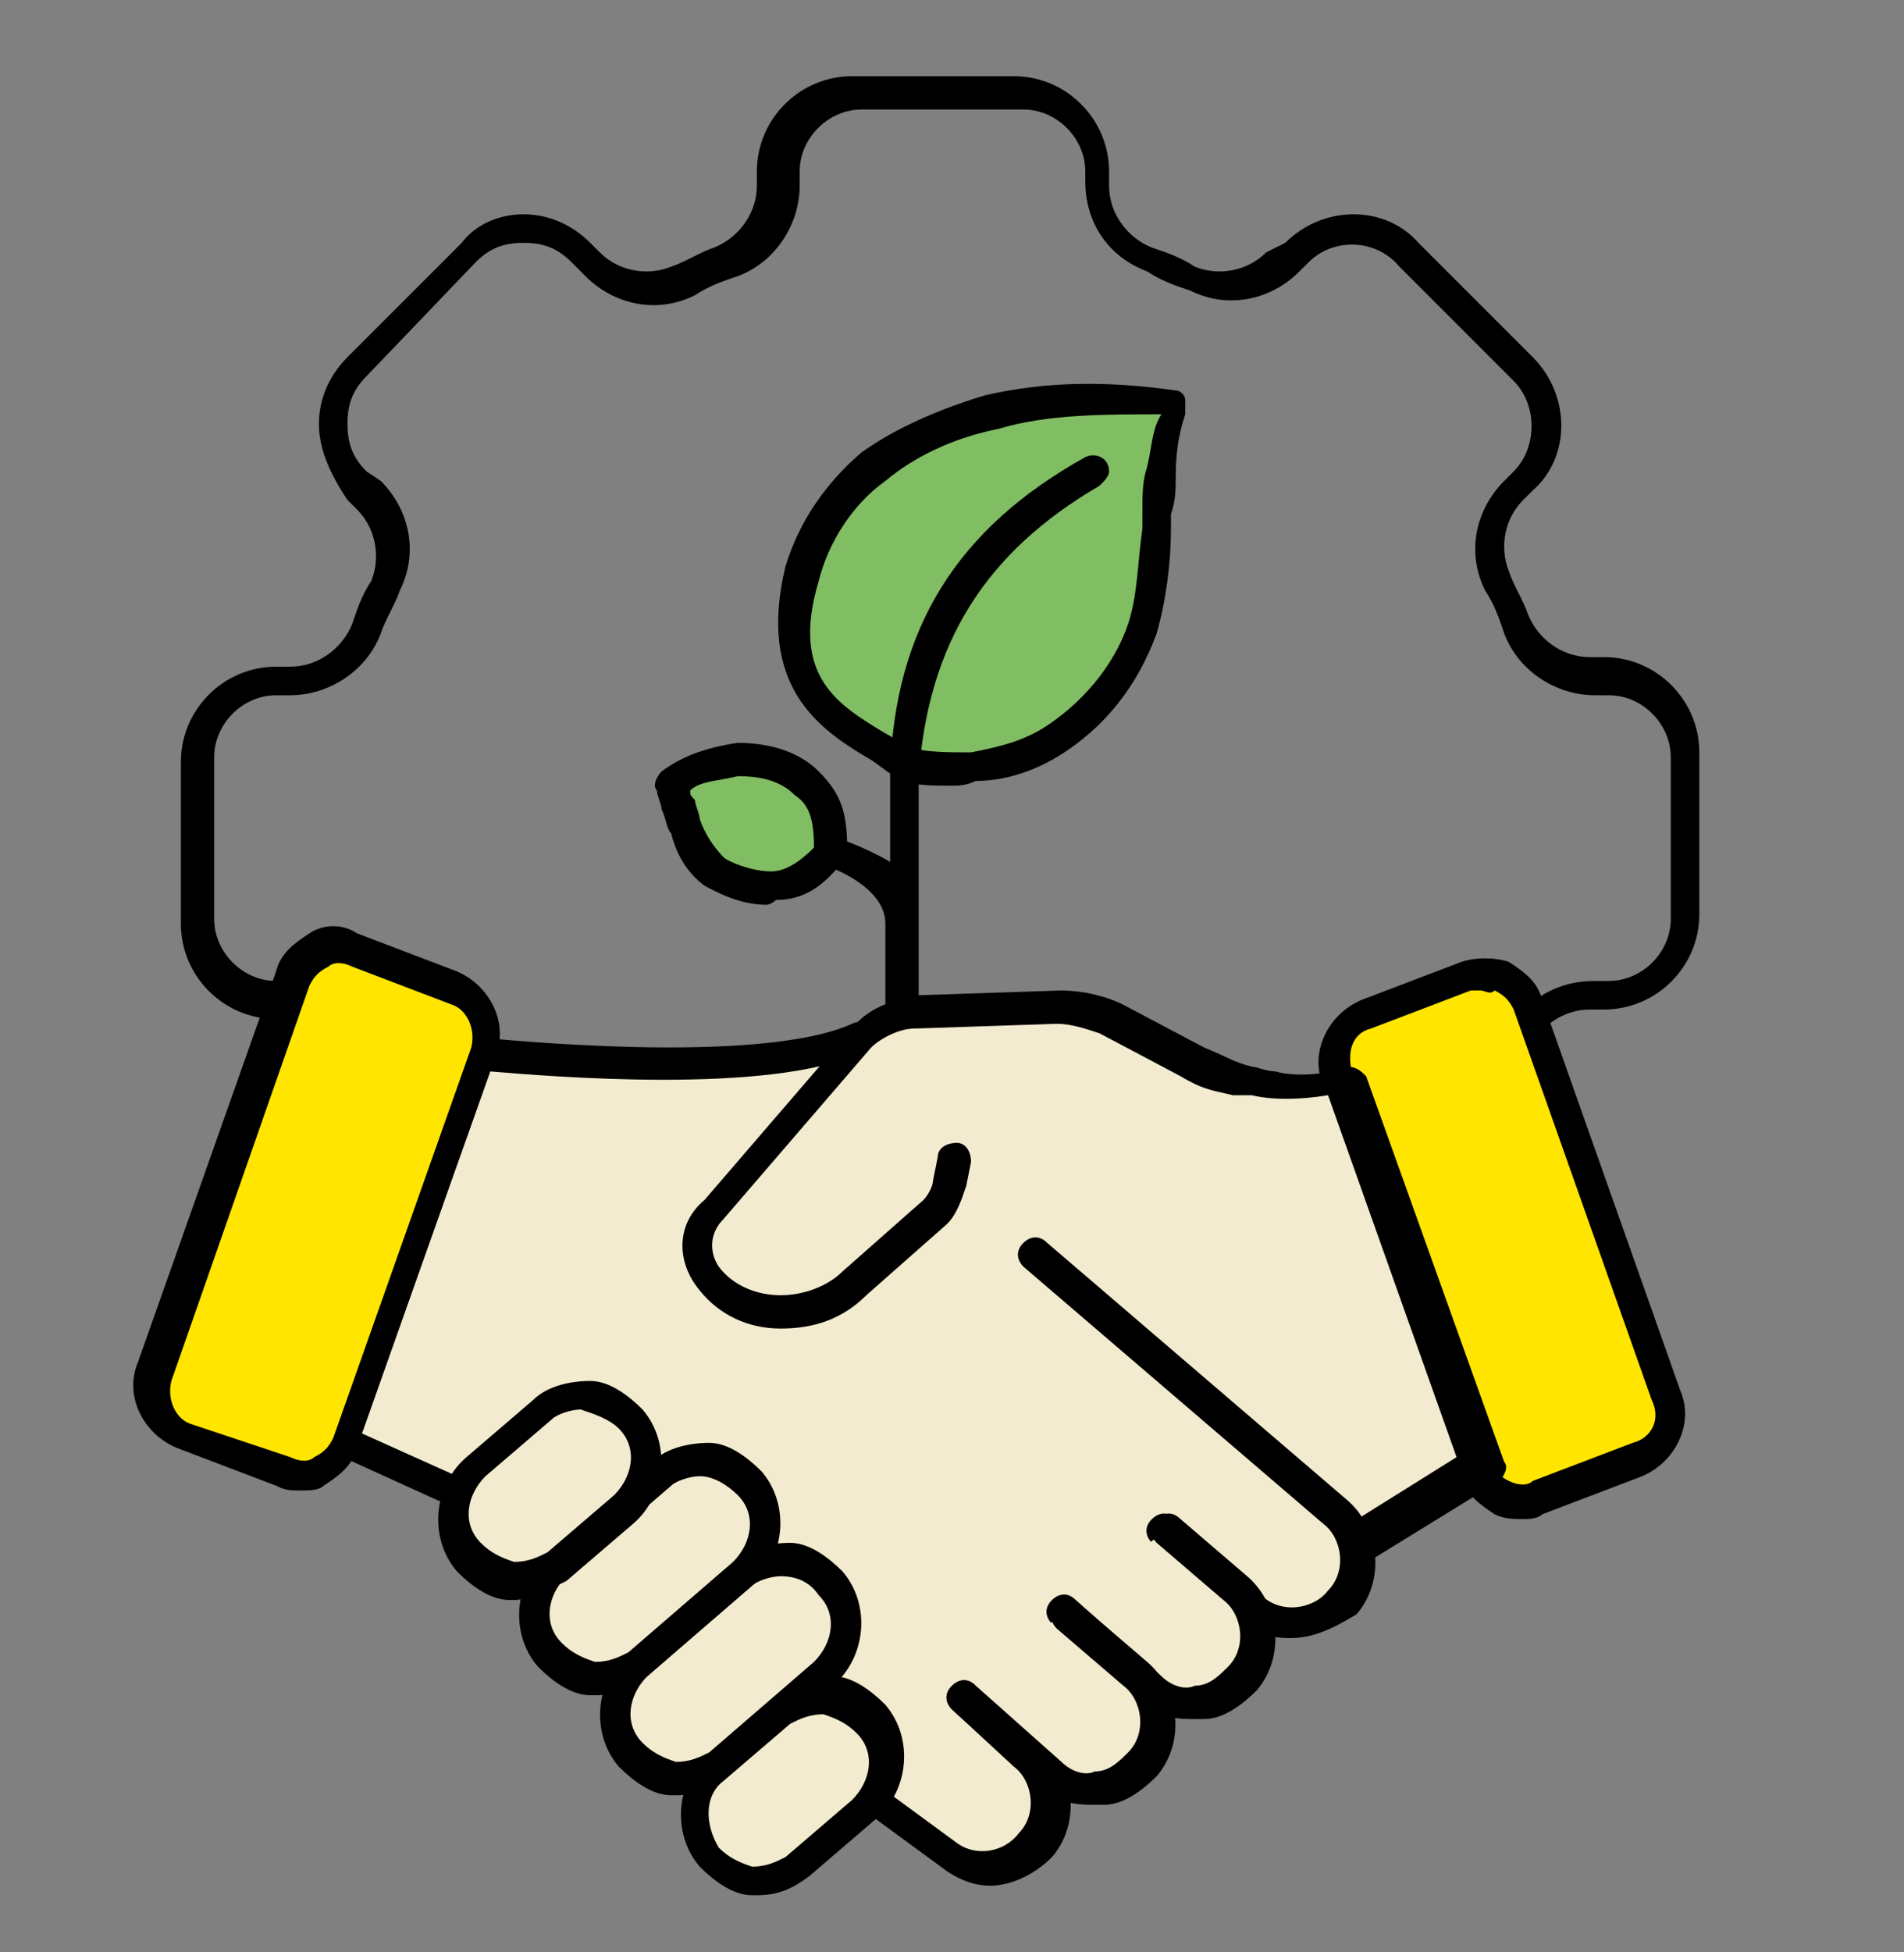
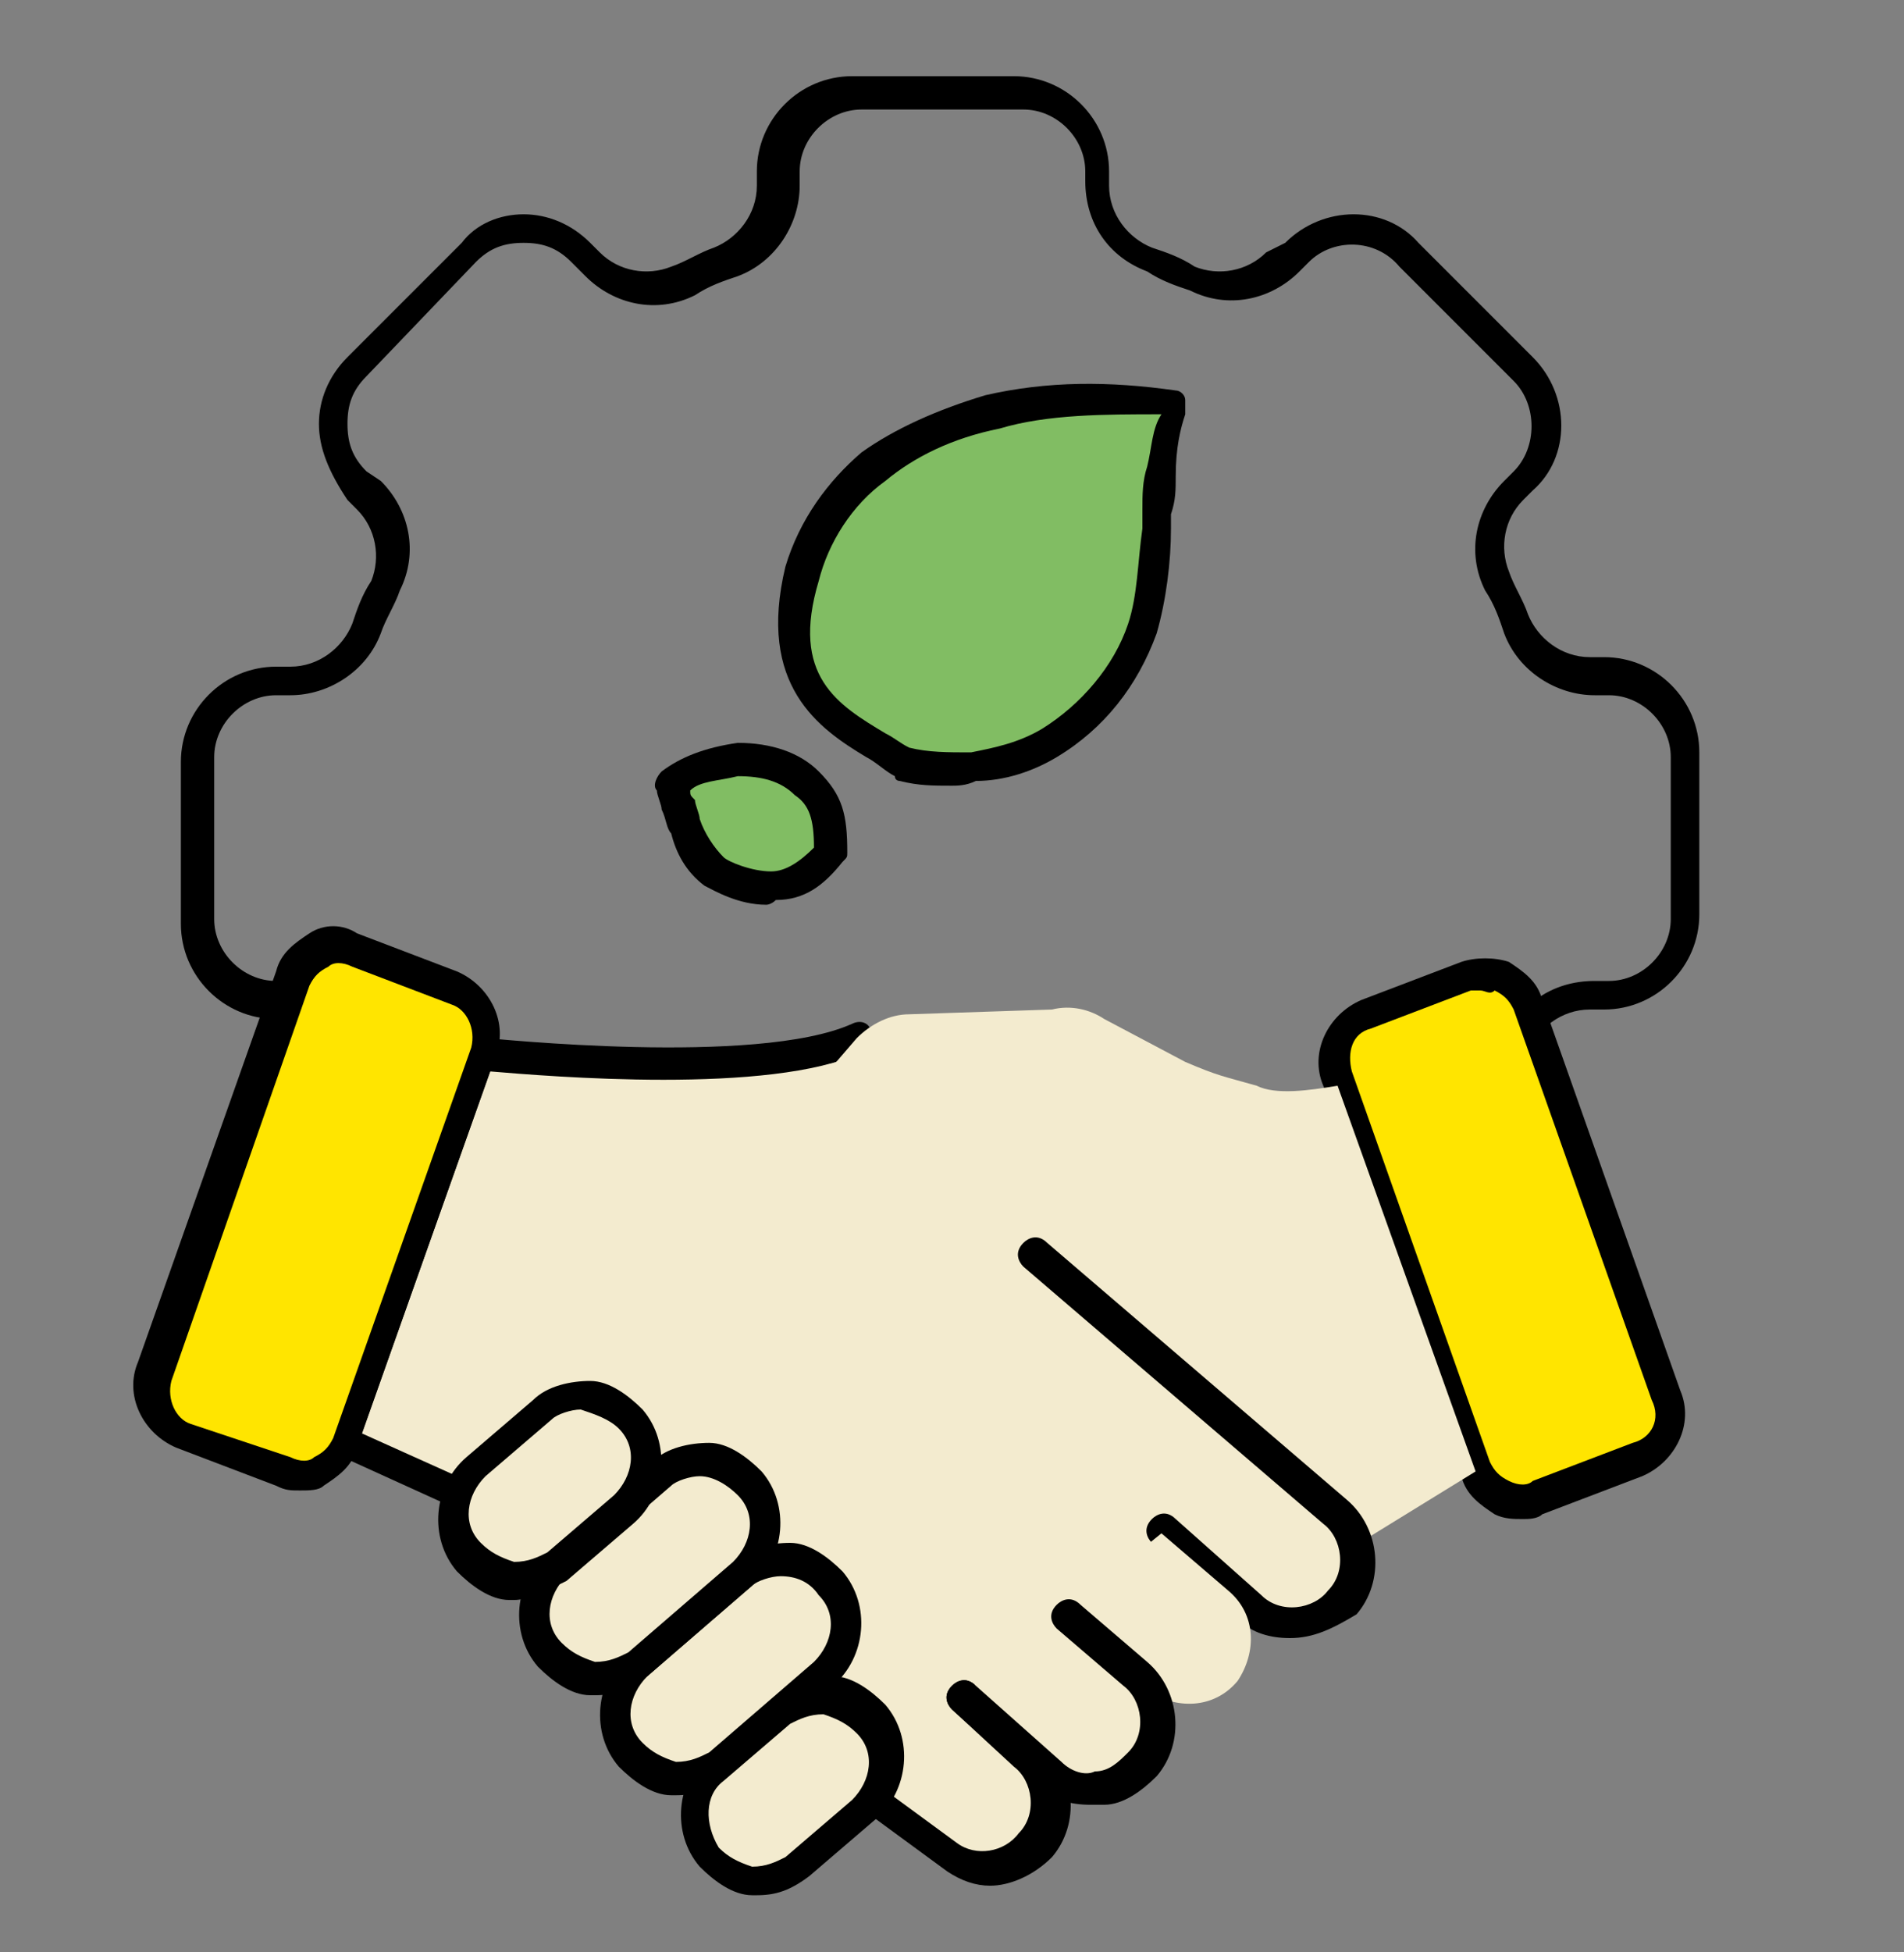
<svg xmlns="http://www.w3.org/2000/svg" id="Calque_1" x="0px" y="0px" viewBox="0 0 40 41" style="enable-background:new 0 0 40 41;" xml:space="preserve">
  <rect x="0" y="0" width="40" height="41" fill="#808080" stroke="none" />
  <style type="text/css"> .st0{fill:#81BD63;} .st1{fill:#F3EBCF;} .st2{fill:#FFE500;} </style>
  <g>
    <g>
      <path d="M21.4,33.6h-3.4c-1.1,0-2-0.9-2-2v-0.3c0-0.6-0.4-1.1-0.9-1.3c-0.3-0.1-0.6-0.2-0.9-0.4c-0.5-0.2-1.1-0.1-1.5,0.3 l-0.2,0.2c-0.8,0.8-2.1,0.8-2.8,0l-2.4-2.4c-0.4-0.4-0.6-0.9-0.6-1.4c0-0.5,0.2-1,0.6-1.4l0.2-0.2c0.4-0.4,0.5-1,0.3-1.5 c-0.1-0.3-0.3-0.6-0.4-0.9c-0.2-0.5-0.7-0.9-1.3-0.9H5.8c-1.1,0-2-0.9-2-2v-3.4c0-1.1,0.9-2,2-2h0.3c0.6,0,1.1-0.4,1.3-0.9 c0.1-0.3,0.2-0.6,0.4-0.9c0.2-0.5,0.1-1.1-0.3-1.5l-0.2-0.2C6.9,9.9,6.7,9.4,6.7,8.9c0-0.5,0.2-1,0.6-1.4l2.4-2.4 C10,4.7,10.5,4.5,11,4.5c0,0,0,0,0,0c0.5,0,1,0.2,1.4,0.6l0.2,0.2c0.4,0.4,1,0.5,1.5,0.3c0.3-0.1,0.6-0.3,0.9-0.4 c0.5-0.2,0.9-0.7,0.9-1.3V3.6c0-1.1,0.9-2,2-2h3.4c1.1,0,2,0.9,2,2v0.3c0,0.6,0.4,1.1,0.9,1.3c0.3,0.1,0.6,0.2,0.9,0.4 c0.5,0.2,1.1,0.1,1.5-0.3L27,5.1c0.8-0.8,2.1-0.8,2.8,0l2.4,2.4c0.8,0.8,0.8,2.1,0,2.8L32,10.5c-0.4,0.4-0.5,1-0.3,1.5 c0.1,0.3,0.3,0.6,0.4,0.9c0.2,0.5,0.7,0.9,1.3,0.9h0.3c1.1,0,2,0.9,2,2v3.4c0,1.1-0.9,2-2,2h-0.3c-0.6,0-1.1,0.4-1.3,0.9 c-0.1,0.3-0.2,0.6-0.4,0.9c-0.2,0.5-0.1,1.1,0.3,1.5l0.2,0.2c0.8,0.8,0.8,2.1,0,2.8l-2.4,2.4c-0.8,0.8-2.1,0.8-2.8,0l-0.2-0.2 c-0.4-0.4-1-0.5-1.5-0.3c-0.3,0.1-0.6,0.3-0.9,0.4c-0.5,0.2-0.9,0.7-0.9,1.3v0.3C23.4,32.7,22.5,33.6,21.4,33.6z M13.7,28.8 c0.3,0,0.6,0.1,0.9,0.2c0.3,0.1,0.6,0.3,0.9,0.4c0.8,0.3,1.3,1.1,1.3,1.9v0.3c0,0.7,0.6,1.3,1.3,1.3h3.4c0.7,0,1.3-0.6,1.3-1.3 v-0.3c0-0.8,0.5-1.6,1.3-1.9c0.3-0.1,0.6-0.2,0.9-0.4c0.8-0.4,1.7-0.2,2.3,0.4l0.2,0.2c0.5,0.5,1.4,0.5,1.9,0l2.4-2.4 c0.5-0.5,0.5-1.4,0-1.9l-0.2-0.2c-0.6-0.6-0.8-1.5-0.4-2.3c0.1-0.3,0.3-0.6,0.4-0.9c0.3-0.8,1-1.3,1.9-1.3h0.3 c0.7,0,1.3-0.6,1.3-1.3v-3.4c0-0.7-0.6-1.3-1.3-1.3h-0.3c-0.8,0-1.6-0.5-1.9-1.3c-0.1-0.3-0.2-0.6-0.4-0.9 c-0.4-0.8-0.2-1.7,0.4-2.3l0.2-0.2c0.5-0.5,0.5-1.4,0-1.9l-2.4-2.4C28.9,5,28,5,27.5,5.5l-0.2,0.2c-0.6,0.6-1.5,0.8-2.3,0.4 c-0.3-0.1-0.6-0.2-0.9-0.4c-0.8-0.3-1.3-1-1.3-1.9V3.6c0-0.7-0.6-1.3-1.3-1.3h-3.4c-0.7,0-1.3,0.6-1.3,1.3v0.3 c0,0.8-0.5,1.6-1.3,1.9c-0.3,0.1-0.6,0.2-0.9,0.4c-0.8,0.4-1.7,0.2-2.3-0.4L12,5.5c-0.3-0.3-0.6-0.4-1-0.4c0,0,0,0,0,0 c-0.4,0-0.7,0.1-1,0.4L7.7,7.9c-0.3,0.3-0.4,0.6-0.4,1s0.1,0.7,0.4,1L8,10.1c0.6,0.6,0.8,1.5,0.4,2.3c-0.1,0.3-0.3,0.6-0.4,0.9 c-0.3,0.8-1.1,1.3-1.9,1.3H5.8c-0.7,0-1.3,0.6-1.3,1.3v3.4c0,0.7,0.6,1.3,1.3,1.3h0.3c0.8,0,1.6,0.5,1.9,1.3 c0.1,0.3,0.2,0.6,0.4,0.9c0.4,0.8,0.2,1.7-0.4,2.3l-0.2,0.2c-0.3,0.3-0.4,0.6-0.4,1s0.1,0.7,0.4,1l2.4,2.4c0.5,0.5,1.4,0.5,1.9,0 l0.2-0.2C12.6,29,13.1,28.8,13.7,28.8z" />
    </g>
    <g>
      <path class="st0" d="M19,16.1c0.5,0.1,1,0.1,1.4,0.1c0.6-0.1,1.1-0.2,1.6-0.5c0.9-0.5,1.6-1.4,2-2.4c0.2-0.8,0.2-1.6,0.3-2.5 c0-0.3,0-0.6,0.1-0.8c0.1-0.5,0.2-1,0.4-1.4c-1.3-0.2-2.6-0.2-3.8,0.1c-0.9,0.2-1.8,0.6-2.5,1.1c-0.7,0.6-1.3,1.4-1.5,2.3 C16.1,14.7,18.1,15.3,19,16.1" />
    </g>
    <g>
      <path d="M20,16.5c-0.4,0-0.7,0-1.1-0.1c0,0-0.1,0-0.1-0.1c-0.2-0.1-0.4-0.3-0.6-0.4c-1-0.6-2.3-1.5-1.7-4c0.3-1,0.9-1.8,1.6-2.4 c0.7-0.5,1.6-0.9,2.6-1.2c1.3-0.3,2.6-0.3,4-0.1c0.1,0,0.2,0.1,0.2,0.2c0,0.1,0,0.2,0,0.3C24.8,9,24.7,9.4,24.7,10 c0,0.3,0,0.5-0.1,0.8l0,0.3c0,0.7-0.1,1.5-0.3,2.2c-0.4,1.1-1.1,2-2.1,2.6c-0.5,0.3-1.1,0.5-1.7,0.5C20.3,16.5,20.1,16.5,20,16.5z M19.1,15.7c0.4,0.1,0.8,0.1,1.3,0.1c0.5-0.1,1-0.2,1.5-0.5c0.8-0.5,1.5-1.3,1.8-2.2c0.2-0.6,0.2-1.3,0.3-2l0-0.4 c0-0.3,0-0.6,0.1-0.9c0.1-0.4,0.1-0.8,0.3-1.1C23.2,8.7,22,8.7,21,9c-1,0.2-1.8,0.6-2.4,1.1c-0.7,0.5-1.2,1.3-1.4,2.1 c-0.6,2,0.4,2.6,1.4,3.2C18.8,15.5,18.9,15.6,19.1,15.7z" />
    </g>
    <g>
-       <path d="M18.9,21.6c-0.2,0-0.3-0.1-0.3-0.3v-1.9c0-0.8-1.2-1.2-1.2-1.2c-0.2,0-0.3-0.2-0.2-0.4c0-0.2,0.2-0.3,0.4-0.2 c0,0,0.6,0.2,1.1,0.5v-1.3c0-0.2,0-0.4,0-0.6c0.1-3,1.4-5.1,4.1-6.6c0.2-0.1,0.5,0,0.5,0.3v0c0,0.1-0.1,0.2-0.2,0.3 c-2.4,1.4-3.6,3.3-3.8,6.1c0,0.2,0,0.4,0,0.6v4.5C19.2,21.5,19.1,21.6,18.9,21.6z" />
-     </g>
+       </g>
    <g>
      <path class="st0" d="M17.4,18c0-0.7-0.1-1.1-0.5-1.5C16.6,16.1,16,16,15.5,16c-0.5,0-1,0.2-1.4,0.5c0.1,0.2,0.2,0.6,0.3,0.9 c0.2,0.4,0.3,0.7,0.6,1C15.2,18.5,16.5,19.2,17.4,18" />
    </g>
    <g>
      <path d="M16.1,19c-0.6,0-1.1-0.3-1.3-0.4c-0.4-0.3-0.6-0.7-0.7-1.1c-0.1-0.1-0.1-0.3-0.2-0.5c0-0.1-0.1-0.3-0.1-0.4 c-0.1-0.1,0-0.3,0.1-0.4c0.4-0.3,0.9-0.5,1.6-0.6c0.7,0,1.3,0.2,1.7,0.6c0.5,0.5,0.6,0.9,0.6,1.7c0,0.1,0,0.1-0.1,0.2 c-0.4,0.5-0.8,0.8-1.4,0.8C16.2,19,16.1,19,16.1,19z M14.5,16.6c0,0.1,0,0.1,0.1,0.2c0,0.1,0.1,0.3,0.1,0.4 c0.1,0.3,0.3,0.6,0.5,0.8c0.1,0.1,0.6,0.3,1,0.3c0.3,0,0.6-0.2,0.9-0.5c0-0.6-0.1-0.9-0.4-1.1c-0.3-0.3-0.7-0.4-1.2-0.4 C15.1,16.4,14.7,16.4,14.5,16.6z M17.4,18L17.4,18L17.4,18z" />
    </g>
    <g>
      <polygon class="st1" points="22,23.9 15,24.9 18.1,33.9 20.2,37.2 25.3,32.9 27.9,28.4 " />
    </g>
    <g>
      <path class="st1" d="M20.2,35.6l0.4,0.4l1,0.8c0.6,0.5,0.6,1.3,0.2,1.9c-0.3,0.3-0.6,0.5-1,0.5c-0.2,0-0.5-0.1-0.7-0.2l-1.4-1.1 l-9-6.6l-2.3-1l2.9-8.1c0,0,5.8,0.6,7.8-0.4" />
    </g>
    <g>
      <path d="M20.8,39.6c-0.3,0-0.6-0.1-0.9-0.3l-1.5-1.1l-9-6.6l-2.2-1C7,30.5,6.9,30.3,7,30.2L9.9,22c0.1-0.1,0.2-0.2,0.3-0.2 c0.1,0,5.7,0.6,7.7-0.3c0.2-0.1,0.4,0,0.4,0.2c0.1,0.2,0,0.4-0.2,0.4c-1.9,0.9-6.6,0.5-7.8,0.4l-2.7,7.6l2,0.9l10.5,7.7 c0.4,0.3,1,0.2,1.3-0.2c0.4-0.4,0.3-1.1-0.1-1.4L20,35.9c-0.1-0.1-0.2-0.3,0-0.5c0.1-0.1,0.3-0.2,0.5,0l1.4,1.2 c0.7,0.6,0.8,1.7,0.2,2.4C21.7,39.4,21.2,39.6,20.8,39.6z" />
    </g>
    <g>
      <path class="st1" d="M14.9,39L14.9,39c-0.5-0.6-0.4-1.4,0.2-1.9l1.4-1.2c0.6-0.5,1.4-0.4,1.9,0.2c0.5,0.6,0.4,1.4-0.2,1.9 l-1.4,1.2C16.2,39.6,15.3,39.5,14.9,39" />
    </g>
    <g>
      <path d="M15.9,39.8c0,0-0.1,0-0.1,0c-0.4,0-0.8-0.3-1.1-0.6l0,0c-0.6-0.7-0.5-1.8,0.2-2.4l1.4-1.2c0.3-0.3,0.8-0.4,1.2-0.4 c0.4,0,0.8,0.3,1.1,0.6c0.6,0.7,0.5,1.8-0.2,2.4l-1.4,1.2C16.6,39.7,16.3,39.8,15.9,39.8z M15.1,38.8c0.2,0.2,0.4,0.3,0.7,0.4 c0.3,0,0.5-0.1,0.7-0.2l1.4-1.2c0.4-0.4,0.5-1,0.1-1.4c-0.2-0.2-0.4-0.3-0.7-0.4c-0.3,0-0.5,0.1-0.7,0.2l-1.4,1.2 C14.8,37.7,14.8,38.3,15.1,38.8L15.1,38.8z" />
    </g>
    <g>
-       <path class="st1" d="M13.1,36.9L13.1,36.9c-0.5-0.6-0.4-1.4,0.2-1.9l2.2-1.9c0.6-0.5,1.4-0.4,1.9,0.2c0.5,0.6,0.4,1.4-0.2,1.9 L15,37.1C14.5,37.5,13.6,37.5,13.1,36.9" />
+       <path class="st1" d="M13.1,36.9c-0.5-0.6-0.4-1.4,0.2-1.9l2.2-1.9c0.6-0.5,1.4-0.4,1.9,0.2c0.5,0.6,0.4,1.4-0.2,1.9 L15,37.1C14.5,37.5,13.6,37.5,13.1,36.9" />
    </g>
    <g>
      <path d="M14.2,37.7c0,0-0.1,0-0.1,0c-0.4,0-0.8-0.3-1.1-0.6c-0.6-0.7-0.5-1.8,0.2-2.4l2.2-1.9c0.3-0.3,0.8-0.4,1.2-0.4 c0.4,0,0.8,0.3,1.1,0.6c0.6,0.7,0.5,1.8-0.2,2.4l-2.2,1.9C14.9,37.6,14.6,37.7,14.2,37.7z M16.4,33.1c-0.2,0-0.5,0.1-0.6,0.2 l-2.2,1.9c-0.4,0.4-0.5,1-0.1,1.4l0,0c0.2,0.2,0.4,0.3,0.7,0.4c0.3,0,0.5-0.1,0.7-0.2l2.2-1.9c0.4-0.4,0.5-1,0.1-1.4 C17,33.2,16.7,33.1,16.4,33.1C16.5,33.1,16.4,33.1,16.4,33.1z" />
    </g>
    <g>
      <path class="st1" d="M11.4,34.8L11.4,34.8c-0.5-0.6-0.4-1.4,0.2-1.9l2.2-1.9c0.6-0.5,1.4-0.4,1.9,0.2c0.5,0.6,0.4,1.4-0.2,1.9 L13.3,35C12.8,35.5,11.9,35.4,11.4,34.8" />
    </g>
    <g>
      <path d="M12.5,35.6c0,0-0.1,0-0.1,0c-0.4,0-0.8-0.3-1.1-0.6l0,0c-0.6-0.7-0.5-1.8,0.2-2.4l2.2-1.9c0.3-0.3,0.8-0.4,1.2-0.4 c0.4,0,0.8,0.3,1.1,0.6c0.6,0.7,0.5,1.8-0.2,2.4l-2.2,1.9C13.2,35.5,12.9,35.6,12.5,35.6z M14.7,31c-0.2,0-0.5,0.1-0.6,0.2 l-2.2,1.9c-0.4,0.4-0.5,1-0.1,1.4l0,0c0.2,0.2,0.4,0.3,0.7,0.4c0.3,0,0.5-0.1,0.7-0.2l2.2-1.9c0.4-0.4,0.5-1,0.1-1.4 C15.3,31.2,15,31,14.7,31C14.7,31,14.7,31,14.7,31z" />
    </g>
    <g>
      <path class="st1" d="M9.7,32.7L9.7,32.7c-0.5-0.6-0.4-1.4,0.2-1.9l1.4-1.2c0.6-0.5,1.4-0.4,1.9,0.2c0.5,0.6,0.4,1.4-0.2,1.9 l-1.4,1.2C11,33.4,10.2,33.3,9.7,32.7" />
    </g>
    <g>
      <path d="M10.8,33.6c0,0-0.1,0-0.1,0c-0.4,0-0.8-0.3-1.1-0.6l0,0c-0.6-0.7-0.5-1.8,0.2-2.4l1.4-1.2c0.3-0.3,0.8-0.4,1.2-0.4 c0.4,0,0.8,0.3,1.1,0.6c0.6,0.7,0.5,1.8-0.2,2.4l-1.4,1.2C11.5,33.4,11.1,33.6,10.8,33.6z M12.2,29.6c-0.2,0-0.5,0.1-0.6,0.2 l-1.4,1.2c-0.4,0.4-0.5,1-0.1,1.4l0,0c0.2,0.2,0.4,0.3,0.7,0.4c0.3,0,0.5-0.1,0.7-0.2l1.4-1.2c0.4-0.4,0.5-1,0.1-1.4 C12.8,29.8,12.5,29.7,12.2,29.6C12.2,29.6,12.2,29.6,12.2,29.6z" />
    </g>
    <g>
      <path class="st2" d="M32.3,31.5l2.1-0.8c0.5-0.2,0.8-0.8,0.6-1.3l-2.9-8.2c-0.2-0.5-0.8-0.8-1.3-0.6l-2.1,0.8 c-0.5,0.2-0.8,0.8-0.6,1.3l2.9,8.2C31.2,31.4,31.8,31.7,32.3,31.5" />
    </g>
    <g>
      <path d="M32,31.9c-0.2,0-0.4,0-0.6-0.1c-0.3-0.2-0.6-0.4-0.7-0.8l-2.9-8.2c-0.3-0.7,0.1-1.5,0.8-1.8l2.1-0.8c0.3-0.1,0.7-0.1,1,0 c0.3,0.2,0.6,0.4,0.7,0.8l2.9,8.2c0.3,0.7-0.1,1.5-0.8,1.8l-2.1,0.8l0,0C32.3,31.9,32.1,31.9,32,31.9z M32.3,31.5L32.3,31.5 L32.3,31.5z M31.1,20.8c-0.1,0-0.2,0-0.2,0l-2.1,0.8c-0.4,0.1-0.5,0.5-0.4,0.9l2.9,8.2c0.1,0.2,0.2,0.3,0.4,0.4 c0.2,0.1,0.4,0.1,0.5,0l2.1-0.8c0.4-0.1,0.6-0.5,0.4-0.9l-2.9-8.2c-0.1-0.2-0.2-0.3-0.4-0.4C31.3,20.9,31.2,20.8,31.1,20.8z" />
    </g>
    <g>
      <path class="st1" d="M28.4,32.5l2.6-1.6l-2.9-8.1c-0.6,0.1-1.3,0.2-1.7,0c-0.7-0.2-0.8-0.2-1.5-0.5l-1.7-0.9 c-0.3-0.2-0.7-0.3-1.1-0.2l-3,0.1c-0.4,0-0.8,0.2-1.1,0.5l-3.1,3.6c-0.4,0.4-0.4,1-0.1,1.5c0.8,0.9,2.2,1,3.1,0.1l1.7-1.5 c0.2-0.2,0.3-0.4,0.3-0.6l0.1-0.5" />
    </g>
    <g>
-       <path d="M28.4,32.8c-0.1,0-0.2-0.1-0.3-0.2c-0.1-0.2,0-0.4,0.1-0.5l2.4-1.5l-2.7-7.6c-0.6,0.1-1.2,0.1-1.6,0 C26.1,23,26,23,25.9,23c-0.4-0.1-0.6-0.1-1.1-0.4l-1.7-0.9c-0.3-0.1-0.6-0.2-0.9-0.2l-3,0.1c-0.3,0-0.7,0.2-0.9,0.4l-3.1,3.6 c-0.3,0.3-0.3,0.7-0.1,1c0.3,0.4,0.8,0.6,1.3,0.6c0.5,0,1-0.2,1.3-0.5l1.7-1.5c0.1-0.1,0.2-0.3,0.2-0.4l0.1-0.5 c0-0.2,0.2-0.3,0.4-0.3c0.2,0,0.3,0.2,0.3,0.4l-0.1,0.5c-0.1,0.3-0.2,0.6-0.4,0.8l-1.7,1.5c-0.5,0.5-1.1,0.7-1.8,0.7 c-0.7,0-1.3-0.3-1.7-0.8c-0.5-0.6-0.5-1.4,0.1-1.9l3.1-3.6c0.3-0.4,0.8-0.6,1.4-0.7l3-0.1c0.4,0,0.9,0.1,1.3,0.3l1.7,0.9 c0.5,0.2,0.6,0.3,1,0.4c0.1,0,0.3,0.1,0.5,0.1c0.3,0.1,1,0.1,1.5-0.1c0.2,0,0.3,0.1,0.4,0.2l2.9,8.1c0.1,0.1,0,0.3-0.1,0.4 l-2.6,1.6C28.5,32.8,28.5,32.8,28.4,32.8z" />
-     </g>
+       </g>
    <g>
      <path class="st2" d="M5.9,31l-2.1-0.8c-0.5-0.2-0.8-0.8-0.6-1.3l2.9-8.2C6.4,20.1,7,19.8,7.5,20l2.1,0.8c0.5,0.2,0.8,0.8,0.6,1.3 l-2.9,8.2C7.1,30.9,6.5,31.2,5.9,31" />
    </g>
    <g>
      <path d="M6.3,31.3c-0.2,0-0.3,0-0.5-0.1c0,0,0,0,0,0l-2.1-0.8c-0.7-0.3-1.1-1.1-0.8-1.8l2.9-8.2c0.1-0.4,0.4-0.6,0.7-0.8 c0.3-0.2,0.7-0.2,1,0l2.1,0.8c0.7,0.3,1.1,1.1,0.8,1.8l-2.9,8.2c-0.1,0.4-0.4,0.6-0.7,0.8C6.7,31.3,6.5,31.3,6.3,31.3z M6.1,30.6 c0.2,0.1,0.4,0.1,0.5,0c0.2-0.1,0.3-0.2,0.4-0.4L9.9,22c0.1-0.4-0.1-0.8-0.4-0.9l-2.1-0.8c-0.2-0.1-0.4-0.1-0.5,0 c-0.2,0.1-0.3,0.2-0.4,0.4L3.6,29c-0.1,0.4,0.1,0.8,0.4,0.9L6.1,30.6z" />
    </g>
    <g>
      <path class="st1" d="M21.6,26.3l6.3,5.4c0.6,0.5,0.6,1.3,0.2,1.9c-0.3,0.3-0.6,0.5-1,0.5c-0.3,0-0.6-0.1-0.8-0.3l-1.8-1.6" />
    </g>
    <g>
      <path d="M27.1,34.4c-0.4,0-0.8-0.1-1.1-0.4l-1.8-1.6c-0.1-0.1-0.2-0.3,0-0.5c0.1-0.1,0.3-0.2,0.5,0l1.8,1.6 c0.4,0.4,1.1,0.3,1.4-0.1c0.4-0.4,0.3-1.1-0.1-1.4l-6.3-5.4c-0.1-0.1-0.2-0.3,0-0.5c0.1-0.1,0.3-0.2,0.5,0l6.3,5.4 c0.7,0.6,0.8,1.7,0.2,2.4C28,34.2,27.6,34.4,27.1,34.4z" />
    </g>
    <g>
      <path class="st1" d="M24.4,32.2l1.4,1.2c0.6,0.5,0.6,1.3,0.2,1.9c-0.5,0.6-1.3,0.6-1.9,0.2l-1.8-1.6" />
    </g>
    <g>
-       <path d="M25,36.1c-0.4,0-0.8-0.1-1.1-0.4l-1.8-1.6c-0.1-0.1-0.2-0.3,0-0.5c0.1-0.1,0.3-0.2,0.5,0l1.8,1.6c0.2,0.2,0.5,0.3,0.7,0.2 c0.3,0,0.5-0.2,0.7-0.4c0.4-0.4,0.3-1.1-0.1-1.4l-1.4-1.2c-0.1-0.1-0.2-0.3,0-0.5c0.1-0.1,0.3-0.2,0.5,0l1.4,1.2 c0.7,0.6,0.8,1.7,0.2,2.4c-0.3,0.3-0.7,0.6-1.1,0.6C25.1,36.1,25,36.1,25,36.1z" />
-     </g>
+       </g>
    <g>
      <path class="st1" d="M22.3,33.9l1.4,1.2c0.6,0.5,0.6,1.3,0.2,1.9c-0.5,0.6-1.3,0.6-1.9,0.2l-1.8-1.6" />
    </g>
    <g>
      <path d="M22.9,37.9c-0.4,0-0.8-0.1-1.1-0.4L20,35.9c-0.1-0.1-0.2-0.3,0-0.5c0.1-0.1,0.3-0.2,0.5,0l1.8,1.6 c0.2,0.2,0.5,0.3,0.7,0.2c0.3,0,0.5-0.2,0.7-0.4c0.4-0.4,0.3-1.1-0.1-1.4l-1.4-1.2c-0.1-0.1-0.2-0.3,0-0.5c0.1-0.1,0.3-0.2,0.5,0 l1.4,1.2c0.7,0.6,0.8,1.7,0.2,2.4c-0.3,0.3-0.7,0.6-1.1,0.6C23,37.9,22.9,37.9,22.9,37.9z" />
    </g>
  </g>
</svg>